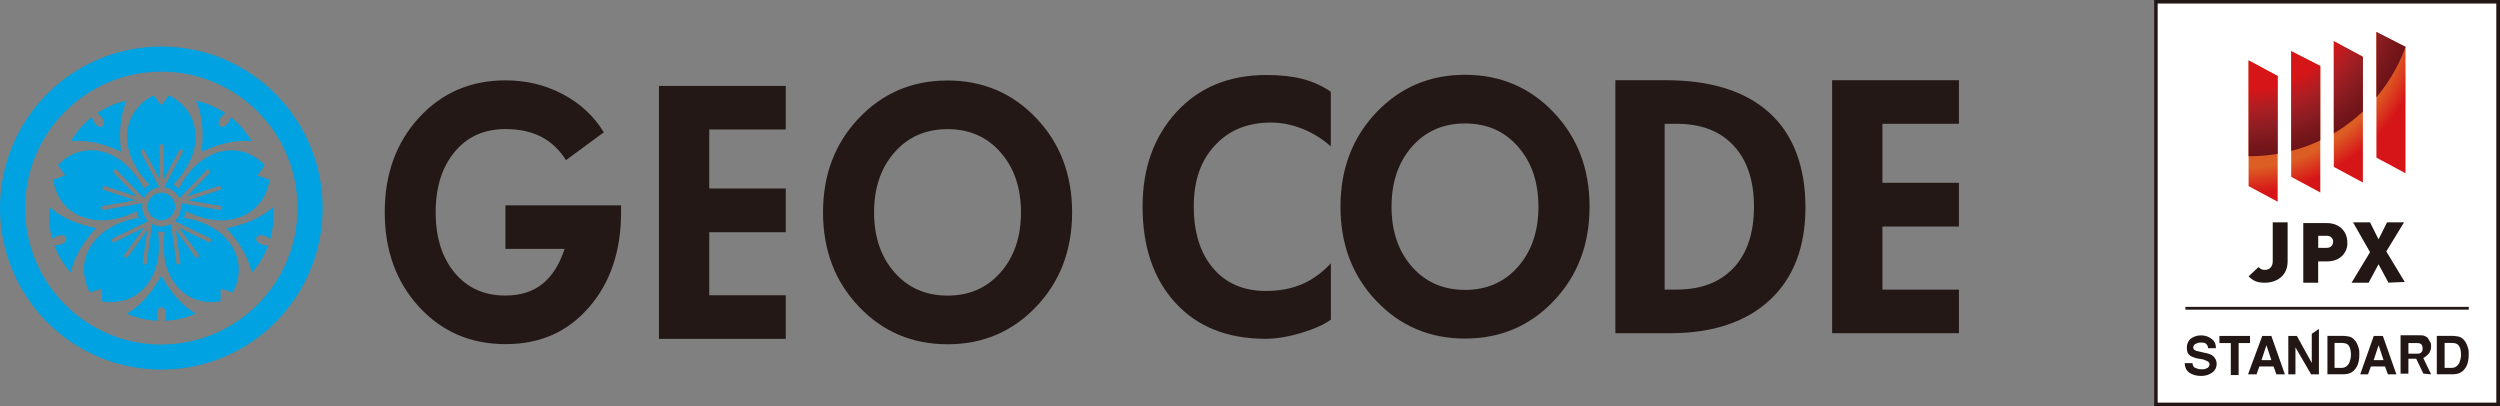
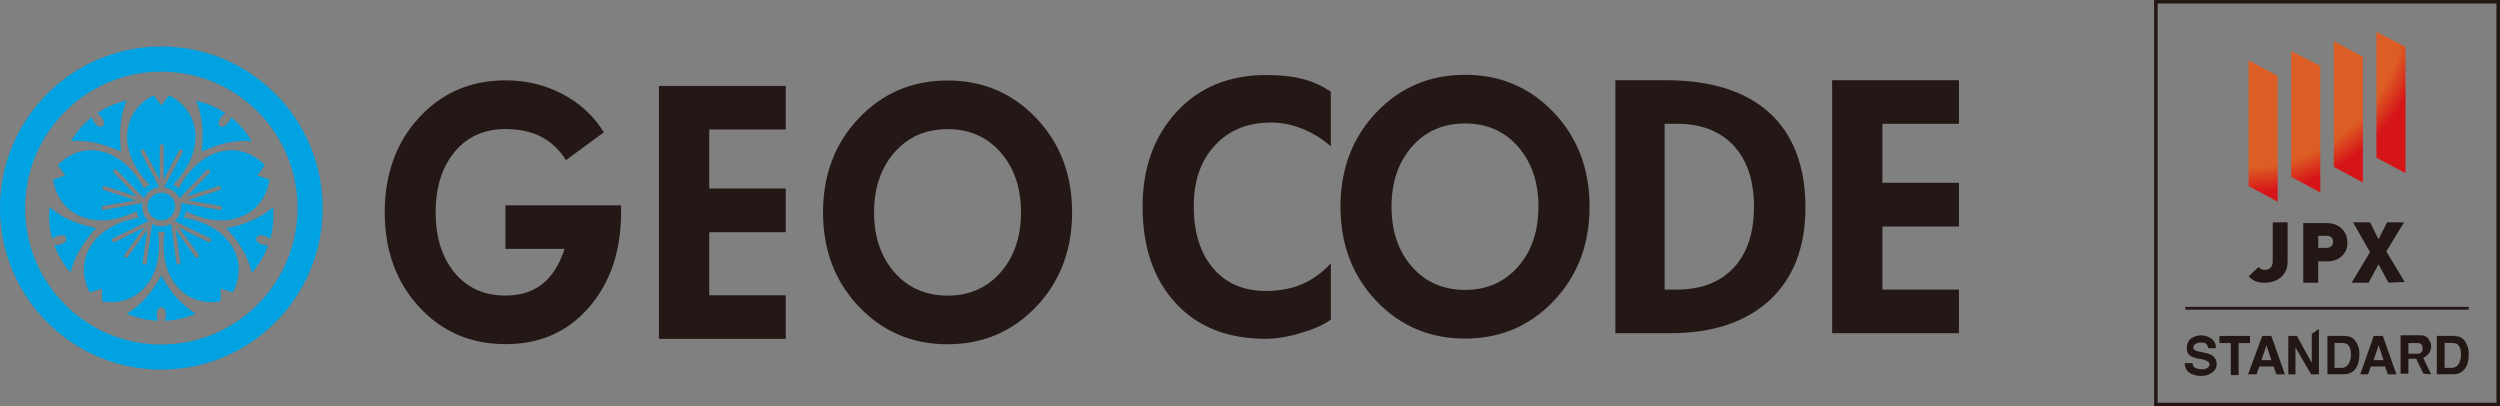
<svg xmlns="http://www.w3.org/2000/svg" id="_レイヤー_2" viewBox="0 0 364.33 59.21">
  <rect x="0" y="0" width="364.33" height="59.21" fill="#808080" stroke="none" />
  <defs>
    <clipPath id="clippath">
-       <path class="cls-1" d="M313.92 0h50.41v59.21h-50.41z" />
-     </clipPath>
+       </clipPath>
    <clipPath id="clippath-1">
      <path class="cls-1" d="M313.92 0h50.41v59.21h-50.41z" />
    </clipPath>
    <clipPath id="clippath-2">
      <path class="cls-1" d="M331.93 29.4l-4.24-2.28V8.8l4.24 2.28V29.4zm6.21-1.35l-4.24-2.28V7.45l4.24 2.17v18.43zm6.21-1.45l-4.24-2.28V6l4.24 2.28V26.6zm6.21-1.35l-4.24-2.28V4.66l4.24 2.17v18.43z" />
    </clipPath>
    <clipPath id="clippath-3">
      <path class="cls-1" d="M331.93 29.4l-4.24-2.28V8.8l4.24 2.28V29.4zm6.21-1.35l-4.24-2.28V7.45l4.24 2.17v18.43zm6.21-1.45l-4.24-2.28V6l4.24 2.28V26.6zm6.21-1.35l-4.24-2.28V4.66l4.24 2.17v18.43z" />
    </clipPath>
    <radialGradient id="_名称未設定グラデーション_6" cx="326.76" cy="710.83" fx="326.76" fy="710.83" r="36.54" gradientTransform="translate(0 -710.11)" gradientUnits="userSpaceOnUse">
      <stop offset=".65" stop-color="#dd5e24" />
      <stop offset=".75" stop-color="#d61518" />
    </radialGradient>
    <radialGradient id="_名称未設定グラデーション_5" cx="327.79" cy="708.61" fx="327.79" fy="708.61" r="24.25" gradientTransform="translate(0 -710.11)" gradientUnits="userSpaceOnUse">
      <stop offset=".6" stop-color="#d61518" />
      <stop offset=".71" stop-color="#af1e23" />
      <stop offset=".84" stop-color="#8b1d22" />
      <stop offset=".94" stop-color="#76161b" />
      <stop offset="1" stop-color="#6e1318" />
    </radialGradient>
    <style>.cls-1{fill:none}.cls-4{fill:#00a2e1}.cls-6{fill:#221714}</style>
  </defs>
  <g id="_レイヤー_1-2">
    <path class="cls-4" d="M23.51 6.78C10.52 6.78 0 17.32 0 30.32s10.52 23.54 23.51 23.54 23.51-10.54 23.51-23.54S36.49 6.78 23.51 6.78zm0 43.43c-10.97 0-19.85-8.9-19.85-19.88s8.88-19.89 19.85-19.89 19.85 8.9 19.85 19.88S34.47 50.2 23.51 50.2z" />
    <path class="cls-4" d="M25.51 30.09c0 1.1-.9 2-2 2s-2-.9-2-2 .9-2 2-2 2 .9 2 2m-2.66 15.82c0-.8.29-1.13.66-1.13s.66.33.66 1.13c0 .28-.08.57-.18.84 1.61-.06 3.15-.43 4.54-1.05-1.92-1.11-3.63-3.03-5.02-5.54-1.38 2.51-3.1 4.44-5.02 5.54 1.4.62 2.93.99 4.54 1.05-.11-.27-.18-.57-.18-.84zm10.42-28.06c-.47.64-.9.74-1.19.53-.29-.21-.34-.65.13-1.3.16-.22.4-.42.64-.57-1.34-.9-2.8-1.5-4.29-1.83.9 2.02 1.16 4.59.81 7.44 2.6-1.22 5.11-1.76 7.31-1.53a12.32 12.32 0 00-3.06-3.52c-.07.28-.18.56-.35.79zm-18.46-.77c.47.64.42 1.09.13 1.3-.29.21-.73.12-1.19-.53-.16-.22-.27-.51-.35-.79-1.27 1-2.29 2.2-3.06 3.52 2.2-.23 4.72.31 7.31 1.53-.36-2.85-.09-5.41.81-7.44-1.5.32-2.95.92-4.29 1.83.24.16.48.35.64.58zm23.43 18.57c-.76-.25-.98-.63-.87-.97.11-.34.52-.52 1.27-.28.26.08.52.25.74.44.44-1.55.56-3.13.41-4.65-1.64 1.48-4 2.52-6.81 3.07 1.96 2.1 3.25 4.32 3.71 6.49a12.51 12.51 0 002.4-4c-.29.01-.59 0-.86-.09zM8.37 34.39c.76-.25 1.16-.07 1.27.28.11.34-.11.73-.87.97-.26.08-.57.1-.86.08.56 1.52 1.38 2.86 2.4 4 .46-2.17 1.75-4.39 3.71-6.49-2.82-.54-5.17-1.58-6.81-3.07-.16 1.52-.03 3.1.41 4.65.23-.18.48-.35.74-.43z" />
    <path class="cls-4" d="M33.94 31.93c4.98-1.08 5.32-5.77 5.32-5.77l-1.73-.59 1.05-1.5s-3.04-3.59-7.69-1.54c-2.41 1.06-3.97 3.28-4.85 4.96-.24-.23-.51-.43-.8-.59 1.31-1.36 2.94-3.53 3.21-6.15.52-5.07-3.84-6.85-3.84-6.85l-1.1 1.47-1.1-1.47s-4.35 1.78-3.84 6.85c.27 2.62 1.89 4.79 3.21 6.15-.29.16-.56.36-.8.59-.88-1.67-2.45-3.89-4.85-4.96-4.66-2.06-7.69 1.54-7.69 1.54l1.05 1.5-1.73.59s.35 4.69 5.32 5.77c2.57.56 5.14-.32 6.84-1.15.06.33.16.65.31.94-1.86.33-4.45 1.13-6.21 3.09-3.39 3.8-.92 7.8-.92 7.8l1.75-.54.03 1.83s4.56 1.12 7.12-3.28c1.32-2.28 1.28-5 1.02-6.87.16.02.33.04.49.04s.33-.02.49-.04c-.26 1.87-.31 4.59 1.02 6.87 2.56 4.4 7.12 3.28 7.12 3.28l.03-1.83 1.75.54s2.47-4-.92-7.8c-1.75-1.96-4.35-2.77-6.21-3.09.14-.3.25-.61.31-.94 1.7.83 4.27 1.71 6.84 1.16zm-7.58-1.8c0 .82-.35 1.56-.9 2.08l5.14 2.51a.3.3 0 01.14.4c-.07.15-.25.21-.39.14l-4.26-2.08 2.83 3.9c.09.13.07.32-.06.41s-.32.07-.41-.06l-2.83-3.9.66 4.7a.293.293 0 01-.58.08l-.79-5.67c-.41.23-.87.35-1.37.35s-.97-.13-1.37-.35l-.79 5.67a.293.293 0 01-.58-.08l.66-4.7-2.83 3.9c-.09.13-.28.16-.41.06a.29.29 0 01-.06-.41l2.83-3.9-4.26 2.08c-.15.07-.32.01-.39-.14a.303.303 0 01.14-.4l5.14-2.51a2.86 2.86 0 01-.85-2.61l-5.63.99a.294.294 0 11-.1-.58l4.67-.83-4.58-1.49a.292.292 0 01-.19-.37c.05-.16.22-.24.37-.19l4.58 1.49-3.29-3.42a.308.308 0 010-.42c.12-.11.31-.11.42 0l3.97 4.12c.41-.87 1.24-1.49 2.22-1.62l-2.68-5.06c-.08-.14-.02-.32.12-.4.14-.08.32-.02.4.12l2.23 4.19v-4.82c0-.16.13-.3.29-.3s.29.13.29.3v4.82l2.23-4.19c.08-.14.26-.2.4-.12.14.08.2.26.12.4l-2.69 5.06c.99.12 1.81.75 2.22 1.62l3.97-4.12c.11-.12.3-.12.42 0 .12.11.12.3 0 .42l-3.29 3.42 4.58-1.49c.16-.05.32.03.37.19.05.16-.03.32-.19.37l-4.58 1.49 4.67.83a.294.294 0 11-.1.58l-5.63-1c.03.17.05.35.05.53z" />
    <path d="M193.93 38.39c-1.27 1.37-2.68 2.38-4.2 3.03-1.53.65-3.27.98-5.23.98-3.28 0-5.85-1.11-7.72-3.32s-2.81-5.21-2.81-9 1.02-6.65 3.07-8.88c2.05-2.23 4.77-3.34 8.18-3.34 1.53 0 3.05.3 4.56.9 1.51.6 2.9 1.45 4.16 2.57v-7.97c-1.27-.86-2.65-1.48-4.13-1.86-1.48-.38-3.23-.57-5.25-.57-5.43 0-9.79 1.79-13.1 5.38-3.3 3.59-4.95 8.19-4.95 13.79 0 5.89 1.6 10.57 4.8 14.05 3.2 3.48 7.57 5.22 13.11 5.22 1.54 0 3.27-.28 5.18-.85 1.91-.57 3.36-1.21 4.35-1.95V38.4zm27.3.47c-1.98 2.26-4.56 3.39-7.72 3.39s-5.77-1.13-7.75-3.39c-1.98-2.26-2.97-5.17-2.97-8.74s.99-6.48 2.97-8.74c1.98-2.26 4.56-3.39 7.75-3.39s5.74 1.13 7.72 3.39c1.98 2.26 2.97 5.17 2.97 8.74s-.99 6.48-2.97 8.74zm5.2-22.47c-3.48-3.66-7.79-5.49-12.93-5.49s-9.45 1.83-12.93 5.49c-3.48 3.66-5.22 8.24-5.22 13.73s1.74 10.07 5.22 13.73c3.48 3.66 7.79 5.49 12.93 5.49s9.45-1.83 12.93-5.49c3.48-3.66 5.22-8.24 5.22-13.73s-1.74-10.07-5.22-13.73zm26.2 22.65c-1.98 2.11-4.74 3.16-8.27 3.16h-1.77V18.04h1.77c3.55 0 6.31 1.06 8.29 3.19 1.97 2.12 2.96 5.09 2.96 8.89s-.99 6.81-2.97 8.92zm5.22-22.61c-3.5-3.16-8.53-4.74-15.09-4.74h-7.35v36.87h7.93c6.24 0 11.09-1.61 14.56-4.82 3.47-3.21 5.21-7.73 5.21-13.56s-1.75-10.58-5.25-13.74zm27.63 25.77h-11.15v-9.19h11.15v-6.37h-11.15v-8.6h11.15v-6.35H267v36.87h18.48v-6.35zM90.49 29.92H73.66v6.35h8.62c-.75 2.29-1.83 4-3.25 5.12s-3.21 1.68-5.37 1.68c-3.1 0-5.57-1.11-7.41-3.33-1.84-2.22-2.76-5.15-2.76-8.8s.92-6.58 2.76-8.8c1.84-2.22 4.31-3.33 7.41-3.33 2.02 0 3.76.37 5.21 1.12 1.45.75 2.65 1.89 3.61 3.41L88 19.28c-1.45-2.36-3.44-4.21-5.98-5.55-2.54-1.35-5.32-2.02-8.35-2.02-5.08 0-9.28 1.81-12.61 5.44-3.33 3.63-4.99 8.22-4.99 13.78s1.66 10.15 4.99 13.78c3.33 3.63 7.53 5.44 12.61 5.44s9.05-1.79 12.17-5.37c3.11-3.58 4.67-8.2 4.67-13.85V29.9zm24.02 13.11h-11.15v-9.19h11.15v-6.37h-11.15v-8.6h11.15v-6.35H96.03v36.86h18.48v-6.35zm31.31-3.34c-1.98 2.26-4.56 3.39-7.72 3.39s-5.77-1.13-7.75-3.39c-1.98-2.26-2.97-5.17-2.97-8.74s.99-6.48 2.97-8.74c1.98-2.26 4.57-3.39 7.75-3.39s5.74 1.13 7.72 3.39c1.98 2.26 2.97 5.17 2.97 8.74s-.99 6.48-2.97 8.74zm5.2-22.47c-3.48-3.66-7.79-5.49-12.93-5.49s-9.45 1.83-12.93 5.49c-3.48 3.66-5.22 8.24-5.22 13.73s1.74 10.07 5.22 13.73c3.48 3.66 7.79 5.49 12.93 5.49s9.45-1.83 12.93-5.49c3.48-3.66 5.22-8.24 5.22-13.73s-1.74-10.07-5.22-13.73z" fill="#231815" />
    <g clip-path="url(#clippath)">
-       <path fill="#fff" d="M313.92 0h49.89v58.69h-49.89z" />
+       <path fill="#fff" d="M313.92 0h49.89v58.69h-49.89" />
    </g>
    <g clip-path="url(#clippath-1)">
      <path class="cls-6" d="M364.33 59.21h-50.41V0h50.41v59.21zm-49.89-.52h49.37V.52h-49.37v58.17z" />
      <path class="cls-6" d="M319.51 52.89c0 .21.1.41.21.62.21.1.62.31 1.04.31.31 0 .52 0 .72-.1.31-.1.52-.31.52-.62 0-.21-.1-.31-.21-.41-.21-.1-.41-.21-.72-.31l-.62-.1c-.62-.1-1.04-.31-1.24-.41-.41-.31-.52-.62-.52-1.24 0-.52.21-.93.52-1.24.41-.31.93-.52 1.55-.52s1.14.21 1.55.52c.41.31.62.72.62 1.35h-1.14c0-.31-.21-.62-.41-.72-.21-.1-.41-.1-.72-.1s-.52.1-.72.21c-.21.1-.31.31-.31.52s.1.31.31.41c.1.1.31.1.72.21l.93.21c.41.1.72.21.93.41.31.31.52.62.52 1.14s-.21.93-.62 1.24c-.41.31-.93.52-1.66.52s-1.35-.21-1.76-.52c-.41-.31-.62-.83-.62-1.35h1.14zm10.15-3.93h1.35l1.97 5.59h-1.24l-.41-1.14h-2.07l-.41 1.14h-1.24l2.07-5.59zm-.1 3.52h1.45l-.72-2.17-.72 2.17zm3.93-3.52h1.24l2.17 3.93v-4.24l1.04-.72v6.62h-1.14l-2.28-3.93v3.93h-1.04v-5.59zm8.9.1c.41.1.72.41.93.72.21.31.31.62.41.93.1.31.1.62.1.93 0 .72-.1 1.35-.41 1.86-.41.72-1.04 1.04-1.86 1.04h-2.38v-5.59h2.38c.31 0 .62.1.83.1zm-2.17.93v3.62h1.04c.52 0 .93-.31 1.14-.83.1-.31.21-.62.21-1.04 0-.62-.1-1.04-.31-1.35-.21-.31-.52-.41-1.04-.41h-1.04zm5.69-1.03h1.35l1.97 5.59h-1.24l-.41-1.14h-2.07l-.41 1.14h-1.14l1.97-5.59zm0 3.52h1.45l-.72-2.17-.72 2.17zm12.42-3.42c.41.1.72.41.93.72s.31.62.41.93c.1.31.1.62.1.93 0 .72-.1 1.35-.41 1.86-.41.72-1.04 1.04-1.86 1.04h-2.38v-5.59h2.38c.31 0 .62.1.83.1zm-2.07.93v3.62h1.04c.52 0 .93-.31 1.14-.83.1-.31.21-.62.21-1.04 0-.62-.1-1.04-.31-1.35s-.52-.41-1.04-.41h-1.04zm-28.36-1.03V50h-1.66v4.66h-1.14V50h-1.66v-1.04h4.45zm26.39 5.59l-1.14-2.38c.62-.31.93-.83.93-.83.1-.21.21-.52.21-.83 0-.21 0-.41-.1-.62-.1-.21-.21-.31-.31-.52s-.31-.31-.52-.41c-.21-.1-.52-.1-.83-.1h-2.69v5.59h1.14v-2.17h1.14l1.04 2.17 1.14.1zM350.98 50h1.24c.21 0 .41 0 .52.1.21.1.31.31.31.72 0 .31-.1.52-.31.62-.1.1-.31.1-.52.1h-1.24v-1.55zm-32.5-5.28h41.3v.41h-41.3zm11.59-3.52c-1.04 0-1.66-.21-2.38-.93l1.45-1.35c.31.31.52.41.93.41.62 0 1.14-.41 1.14-1.24V32.4h2.17v5.69c0 2.17-1.66 3.11-3.31 3.11zm9.11-3.11h-1.35v3.11h-2.17v-8.69h3.42c1.97 0 3 1.35 3 2.79.1 1.35-.93 2.79-2.9 2.79zm-.1-3.73h-1.24v1.76h1.24c.62 0 .93-.41.93-.93 0-.41-.31-.83-.93-.83zm9 6.84l-1.45-2.69-1.45 2.69h-2.48l2.69-4.45-2.48-4.35h2.48l1.24 2.48 1.24-2.48h2.48l-2.59 4.24 2.69 4.45-2.38.1z" />
      <g clip-path="url(#clippath-2)">
        <circle cx="326.76" cy=".72" r="36.54" fill="url(#_名称未設定グラデーション_6)" />
      </g>
      <g clip-path="url(#clippath-3)">
-         <path d="M352.02-1.45c0 13.35-10.76 24.22-24.22 24.22S303.58 11.9 303.58-1.45s10.87-24.32 24.22-24.32 24.22 10.87 24.22 24.32z" fill="url(#_名称未設定グラデーション_5)" />
-       </g>
+         </g>
    </g>
  </g>
</svg>